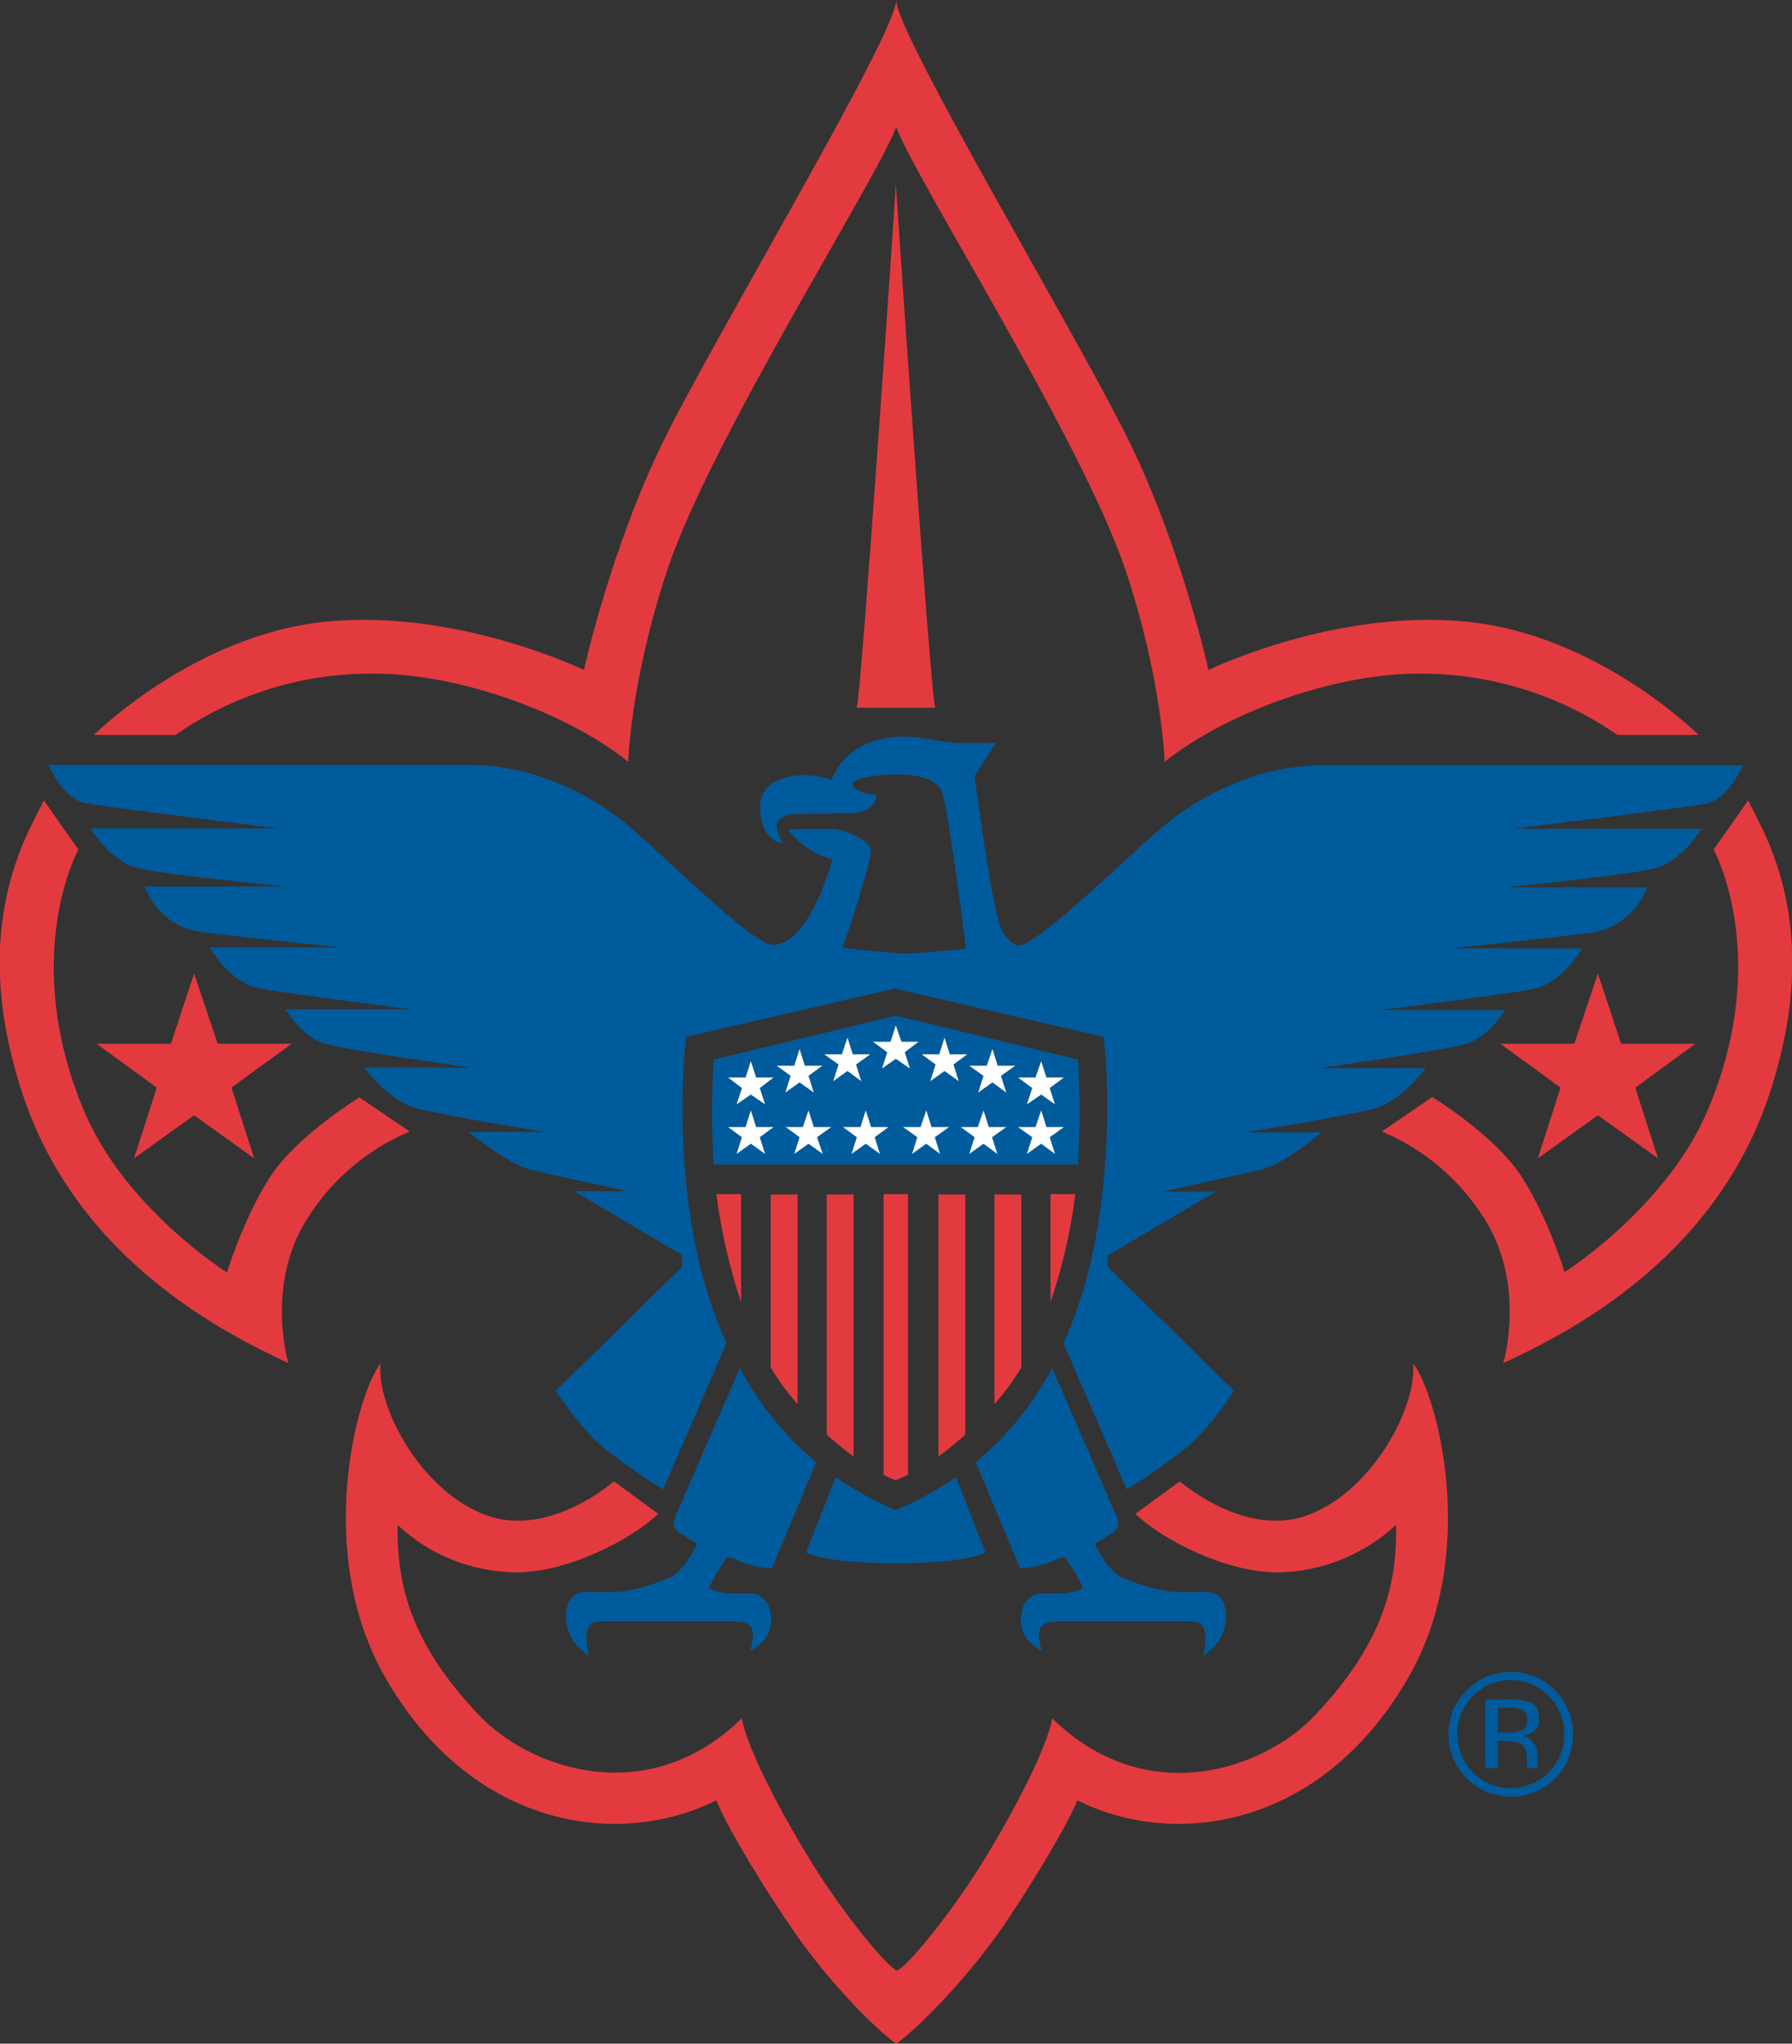
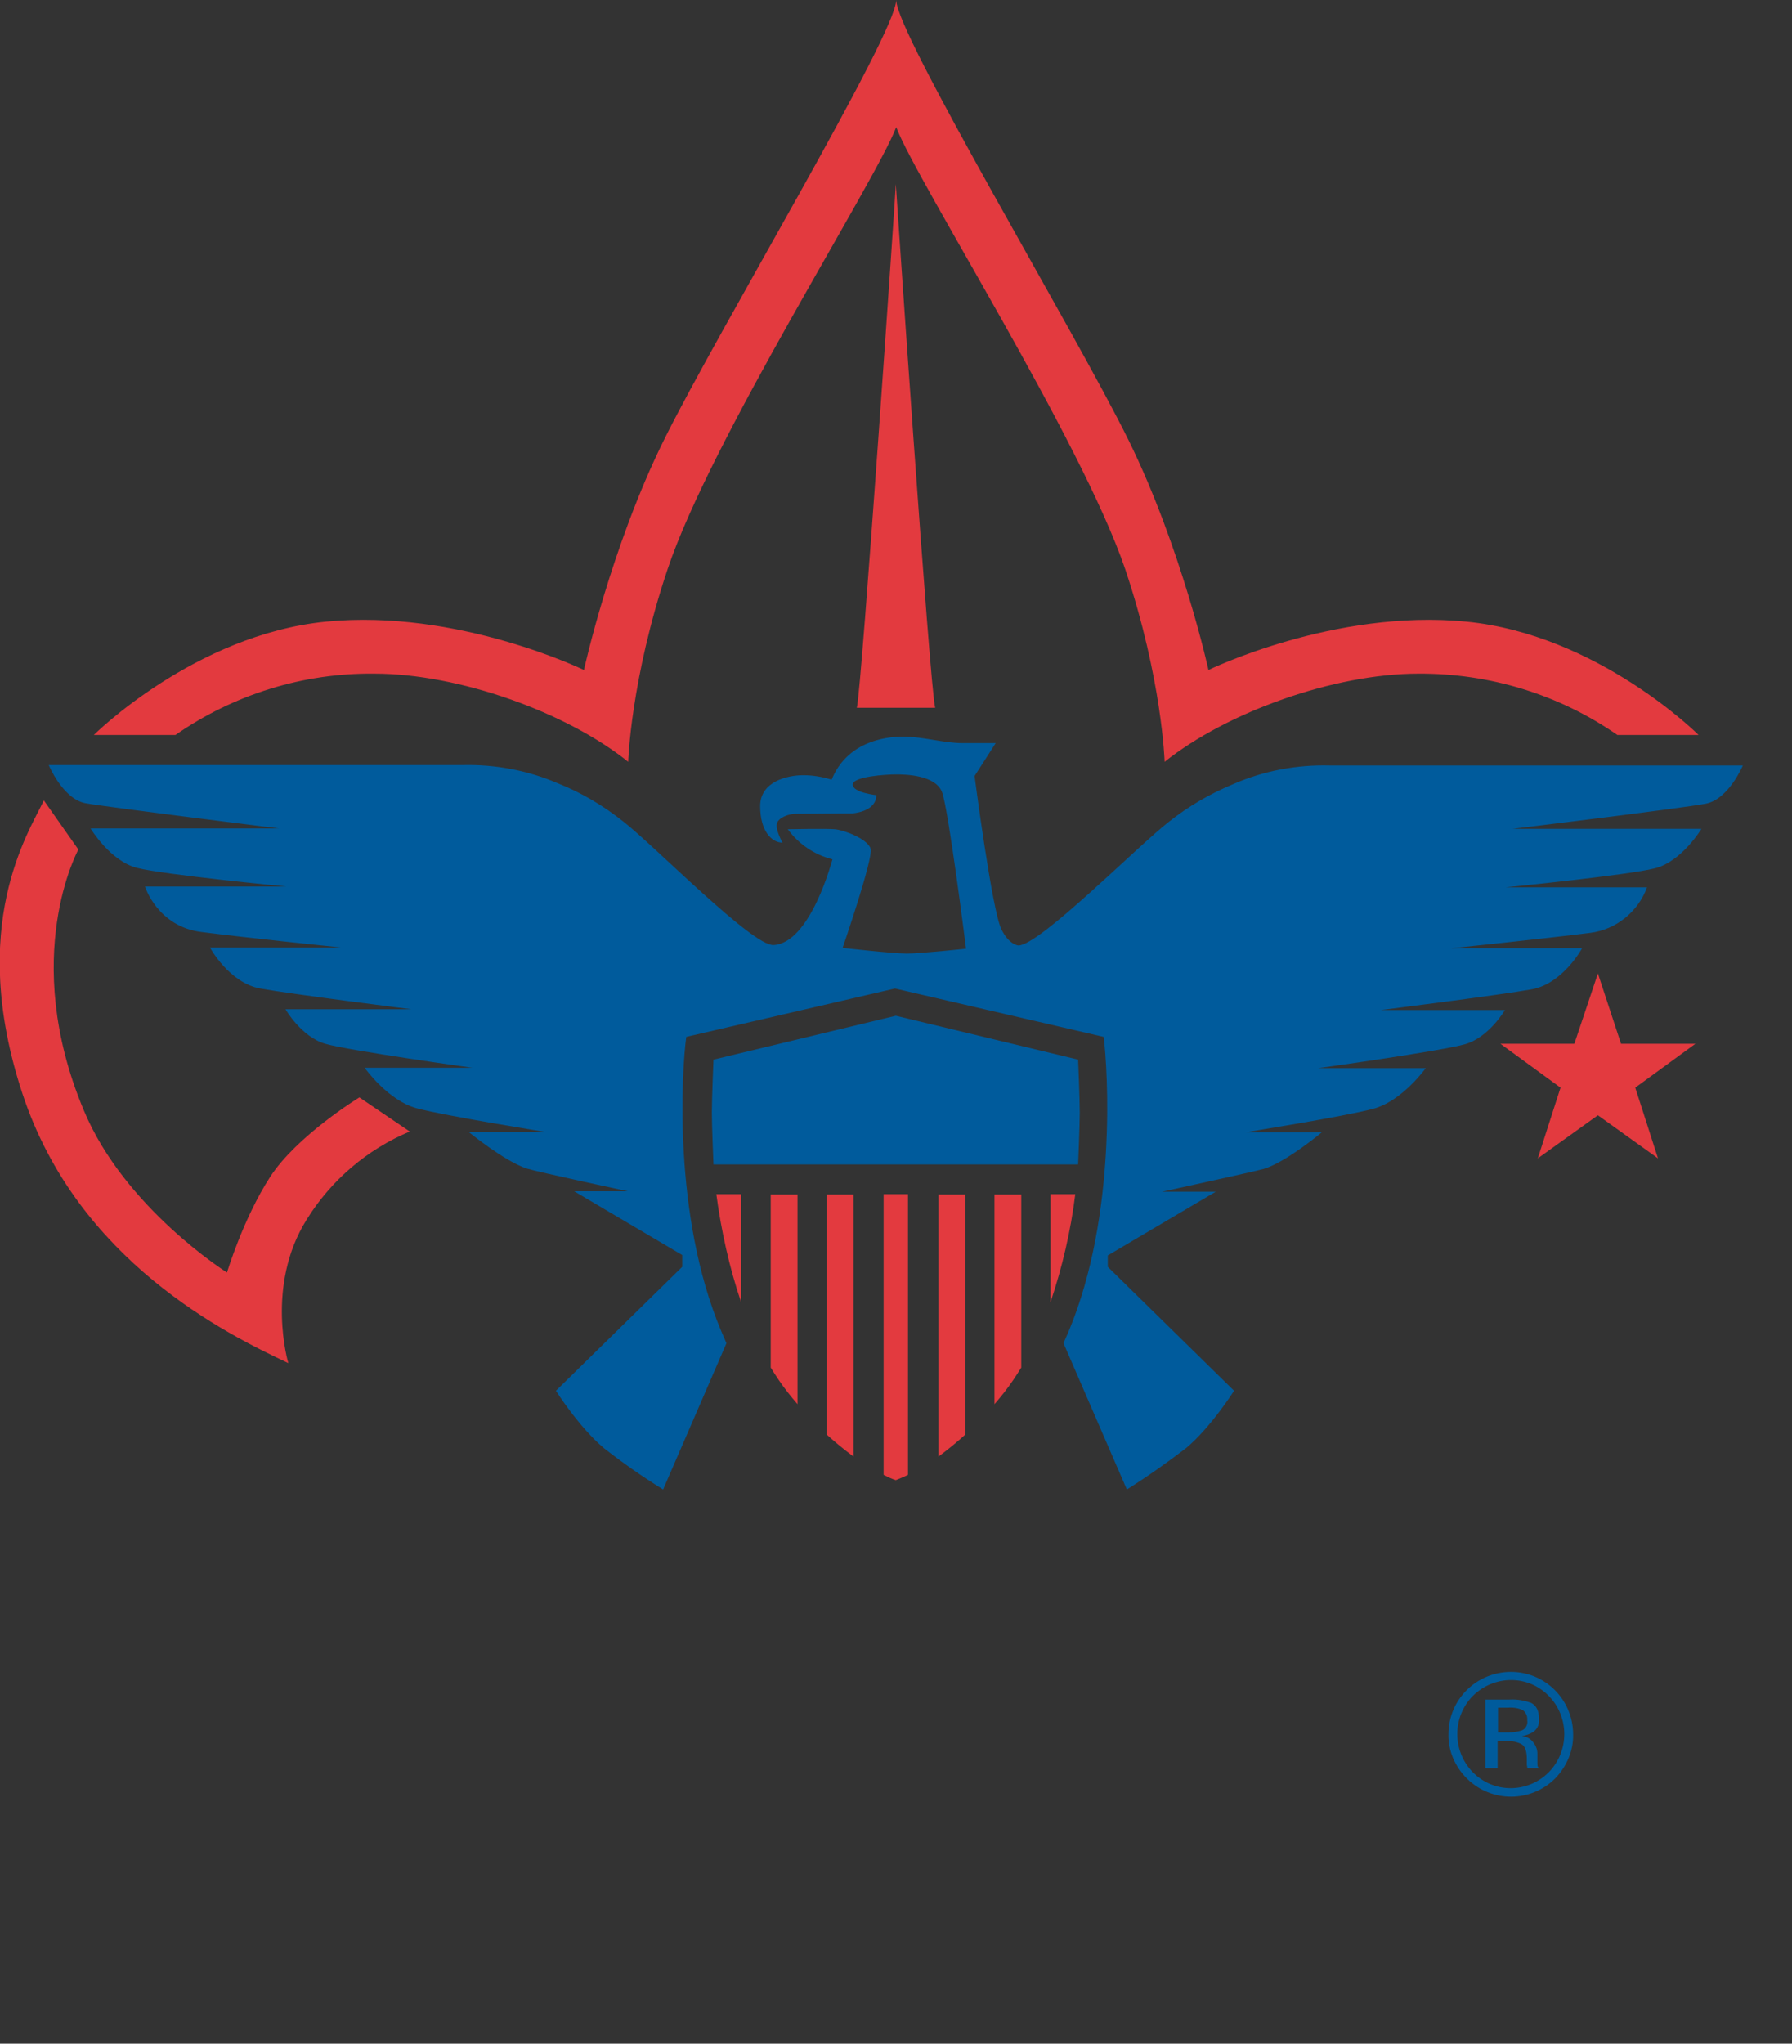
<svg xmlns="http://www.w3.org/2000/svg" version="1.1" id="Layer_1" x="0" y="0" viewBox="0 0 441.3 503" xml:space="preserve">
  <rect x="0" y="0" width="441.3" height="503" fill="#333333" stroke="none" />
  <style type="text/css">.st0{fill:#e33a3f}.st1{fill:#005b9c}.st2{fill:#fff}</style>
  <title>bsa</title>
-   <path class="st0" d="M422 209.1l8.5-12.1c3.8 8 18.9 30.8 5.3 72.1s-50.4 59.3-65.6 66.4c0 0 5.7-19-4.5-35.3-6-9.7-14.9-17.3-25.4-21.7l12.4-8.5s15.4 9.4 22 19.6 10.6 23.5 10.6 23.5 25.2-15.9 35.3-40c15.9-37.7 1.4-64 1.4-64z" />
  <path class="st0" d="M393.5 239.6l-5.8 17.3h-18.2l14.8 10.8-5.6 17.4 14.8-10.6 14.8 10.6-5.6-17.4 14.8-10.8h-18.3l-5.7-17.3M220.7 31.3c-5.1 13.4-45.6 76.8-56.3 108.8-9.1 27.1-9.7 47.4-9.7 47.4-15.2-12.2-41.7-21.7-62.5-21.7-17.5-.2-34.6 5.1-49 15.1H23.1s24.8-24.7 57.2-27.9c32.4-3.2 63.5 11.9 63.5 11.9s6.6-30.1 19.7-56.6S220.7 8.4 220.7 0c0 8.4 44.1 81.7 57.2 108.3s19.7 56.6 19.7 56.6 31-15.1 63.5-11.9c32.5 3.2 57.2 27.9 57.2 27.9h-20c-14.4-10-31.5-15.2-49-15.1-20.8 0-47.2 9.5-62.5 21.7 0 0-.6-20.3-9.7-47.4-10.9-32-51.3-95.4-56.4-108.8zM19.3 209.1L10.8 197c-3.8 8-18.9 30.8-5.3 72.1s50.4 59.3 65.5 66.4c0 0-5.7-19 4.5-35.3 6-9.7 14.9-17.3 25.4-21.7l-12.4-8.4s-15.4 9.4-22 19.6-10.6 23.5-10.6 23.5-25.3-15.9-35.3-40c-15.8-37.8-1.3-64.1-1.3-64.1z" />
-   <path class="st0" d="M47.8 239.6l5.8 17.3h18.2L57 267.7l5.6 17.4-14.8-10.6L33 285.1l5.6-17.4-14.8-10.8h18.3l5.7-17.3M220.7 503c-3-1.9-15.6-13.4-26.2-29.1-10.1-14.9-16.6-26.8-18.1-30.8-23.4 11.8-59.8 7.4-81.4-30-17.9-30.9-7-70.4-1.3-77.5-1 10.9 10 31.1 25.4 37.1 12.9 5.1 26.3-3.3 32.1-8.1l10.9 8c-7.1 6.7-22.6 14.4-34.9 14.4-10.9-.1-21.4-4.2-29.3-11.7-.1 13.1 2.1 28.1 20.2 47 12.4 13 41.4 23.3 64.6.6 1 6.9 10.1 24.5 18.8 38.1 7.6 11.8 17.4 23.5 19.4 24 2-.5 11.8-12.2 19.4-24 8.7-13.6 17.8-31.2 18.8-38.1 23.2 22.8 52.2 12.5 64.6-.6 18-18.9 20.3-33.9 20.1-47-8 7.4-18.4 11.6-29.3 11.7-12.3 0-27.9-7.7-34.9-14.4l10.9-8c5.9 4.8 19.2 13.2 32.1 8.1 15.4-6 26.3-26.2 25.4-37.1 5.7 7.1 16.7 46.6-1.3 77.5-21.7 37.4-58 41.8-81.4 30-1.5 4-8.1 15.9-18.1 30.8-10.9 15.7-23.5 27.2-26.5 29.1z" />
-   <path class="st1" d="M201 359.9c-7.7-6.4-14.1-14.3-18.8-23.2L166 374c-.1.5-.1.9 0 1.4.1.6.5 1.2.9 1.6l4.8 3s-3.2 6.6-6.4 8.1-9.6 3.8-15.1 3.8-7.4-.6-9.1 1.1-1.7 3.8-1.7 5.4c.2 3.8 2.4 7.3 5.7 9.1-.4-1.3-.6-2.6-.7-4 0-1.7.3-4.4 2.8-4.4h34.3s3.9-.2 3.9 3.1-.9 4.2-.9 4.2 5.4-2.2 5.4-7.5-3.1-6.7-4.8-6.7h-4.6s-3.7.1-5.8-1.4c-.4-.3 3.7-6.6 3.9-7 0 0 .5-.8 1.7-.4 3 1.6 6.4 2.5 9.8 2.6l10.9-26.1z" />
  <path class="st0" d="M182.5 320.5c-2.9-8.6-4.9-17.6-6.1-26.6h6.1v26.6zm7.3 16.1c1.3 2.1 2.7 4.2 4.2 6.1.8 1 1.6 2 2.4 2.9V294h-6.6v42.6zm13.8 16.5c2.1 1.9 4.3 3.7 6.6 5.4V294h-6.6v59.1z" />
-   <path class="st1" d="M240.3 359.9c7.7-6.4 14.1-14.3 18.8-23.2l16.2 37.3c.1.5.1.9 0 1.4-.1.6-.5 1.2-.9 1.6l-4.8 3s3.2 6.6 6.4 8.1 9.6 3.8 15.1 3.8 7.4-.6 9.1 1.1 1.7 3.8 1.7 5.4c-.2 3.8-2.4 7.3-5.7 9.1.4-1.3.6-2.6.7-4 0-1.7-.3-4.4-2.8-4.4h-34.3s-3.9-.2-3.9 3.1.9 4.2.9 4.2-5.4-2.2-5.4-7.5 3.1-6.7 4.8-6.7h4.6s3.7.1 5.8-1.4c.4-.3-3.7-6.6-3.9-7 0 0-.5-.8-1.7-.4-3 1.6-6.4 2.5-9.8 2.6l-10.9-26.1zm-19.7 24.9c7 0 18.4-.7 22.1-2.7l-7.3-18.5c-4.7 3.2-9.6 5.9-14.8 8.1-5.2-2.2-10.1-4.9-14.8-8.1l-7.3 18.5c3.7 2 15.1 2.7 22.1 2.7z" />
  <path class="st1" d="M190.5 232.6c-5.2.3-29.4-24.5-37-30.4-4.9-3.9-10.3-7.1-16.1-9.4-7.4-3.2-15.5-4.7-23.5-4.5H12s3.5 8.4 9.1 9.4 47.6 6.2 47.6 6.2H22.3s4.8 8 11.4 9.7 36.8 4.6 36.8 4.6H35.7s3.1 9.9 14 11.2c10.9 1.4 34.3 3.8 34.3 3.8H51.7s4.7 8.7 12.4 10.1 37.2 5.1 37.2 5.1h-31s3.9 6.8 9.8 8.5 36.2 5.9 36.2 5.9H89.8s5.7 8.1 12.9 10 31.6 5.8 31.6 5.8h-18.9s8.8 7.2 14.3 9c2.5.8 24.9 5.6 24.9 5.6h-13.2l26.6 15.7v2.9l-31.1 30.5s5.7 9 11.8 14.1c4.7 3.7 9.6 7.1 14.6 10.2l15.6-36c-.4-1-.9-2-1.3-3-12-28.5-9.7-64.4-8.6-72.4l51.4-11.9 51.4 11.9c1 8.1 3.3 43.9-8.6 72.4-.4 1-.9 2-1.3 3l15.6 36c5.1-3.2 9.9-6.6 14.6-10.2 6.1-5.1 11.8-14.1 11.8-14.1l-31.1-30.5V309l26.6-15.7h-13.2s22.5-4.9 25-5.6c5.6-1.7 14.3-9 14.3-9h-18.9s24.5-3.9 31.6-5.8 12.9-10 12.9-10h-26.5s30.3-4.2 36.2-5.9 9.8-8.4 9.8-8.4H340s29.5-3.7 37.2-5.1c7.7-1.4 12.4-10.1 12.4-10.1h-32.3s23.3-2.4 34.3-3.8c6.4-.8 11.8-5.2 14-11.2h-34.8s30.2-3 36.8-4.7S419 204 419 204h-46.5s42-5.1 47.6-6.2 9.1-9.4 9.1-9.4H327.4c-8.1-.2-16.1 1.3-23.5 4.5-5.8 2.4-11.2 5.5-16.1 9.4-7.6 5.9-31.8 30.4-37 30.4 0 0-2.3-.1-4.2-4-2.3-4.6-6.6-37.7-6.6-37.7l5.2-8.1H237c-4.6 0-9.7-1.6-14.6-1.6s-13.9 1.5-17.6 10.6c-2.3-.7-4.6-1.1-7-1.1-3.8 0-10.6 1.5-10.6 7.6s2.8 9 5.5 9c0 0-1.7-3-1.4-4.6s3-2.5 4.6-2.5 13.9-.1 13.9-.1 6-.3 6-4.5c0 0-5.8-.6-5.8-2.6s8.4-2.5 10.6-2.5 9.8.1 11.4 4.4 5.9 38.5 5.9 38.5-11.2 1.2-14.6 1.2-15.8-1.4-15.8-1.4 7.6-22 6.9-24.4c-.7-2.4-6.5-4.6-8.8-4.8s-11.6 0-11.6 0c2.7 3.7 6.6 6.3 11 7.4 0-.1-5.3 20.6-14.5 21.1z" />
  <path class="st1" d="M265.5 286.6s.4-9.5.4-12.8-.4-13-.4-13L220.6 250l-44.9 10.8s-.4 9.8-.4 13 .4 12.8.4 12.8h89.8z" />
  <path class="st0" d="M258.7 320.5c2.9-8.6 5-17.6 6.1-26.6h-6.1v26.6zm-7.2 16.1c-1.3 2.1-2.7 4.2-4.2 6.1-.8 1-1.6 2-2.4 2.9V294h6.6v42.6zm-13.8 16.5c-2.1 1.9-4.3 3.7-6.6 5.4V294h6.6v59.1zm-17.1 11.2c1-.4 2-.8 3-1.3v-69.1h-6V363c1 .5 2 1 3 1.3z" />
  <path class="st1" d="M383 437.7c-6 6-15.7 6-21.7.1l-.1-.1c-2.9-2.9-4.6-6.8-4.5-10.9 0-8.5 6.9-15.3 15.4-15.3s15.3 6.9 15.3 15.4c.1 4-1.6 7.9-4.4 10.8zm-20.3-20.3c-5.1 5.2-5.1 13.6 0 18.8 5.1 5.2 13.4 5.2 18.6.1l.1-.1c5.1-5.2 5.1-13.6 0-18.8-5.1-5.2-13.4-5.2-18.7 0 .1-.1.1 0 0 0zm9.1.9c1.8-.1 3.5.2 5.2.8 1.3.6 2 1.9 2 4 .1 1.2-.3 2.3-1.3 3.1-.9.6-1.8.9-2.9 1.1 1.2.1 2.2.7 2.9 1.7.6.8.9 1.7.9 2.6v2.5c0 .3 0 .6.2.9l.1.2h-2.8v-.3l-.1-.5V433c0-1.9-.4-3.2-1.3-3.7-1.1-.6-2.4-.8-3.6-.8h-2.3v6.7h-3v-16.9h6zm3.2 2.6c-1.1-.5-2.4-.7-3.6-.6h-2.5v6.1h2.7c1.1 0 2.2-.2 3.2-.5.9-.4 1.5-1.4 1.3-2.5.1-1-.3-1.9-1.1-2.5z" />
-   <path class="st2" d="M213.2 273.3l-1.3 4.1h-4.3l3.4 2.5-1.3 4.1 3.5-2.5 3.5 2.5-1.3-4.1 3.4-2.5h-4.3l-1.3-4.1m-14.1 0l-1.4 4.1h-4.2l3.4 2.5-1.3 4.1 3.5-2.5 3.5 2.5-1.4-4.1 3.5-2.5h-4.3l-1.3-4.1m-14.2 0l-1.3 4.1h-4.3l3.4 2.5-1.3 4.1 3.5-2.5 3.5 2.5-1.3-4.1 3.4-2.5h-4.3l-1.3-4.1m23.8-17.9l-1.4 4.1H203l3.5 2.5-1.3 4.1 3.5-2.5 3.4 2.5-1.3-4.1 3.5-2.5H210l-1.3-4.1m-11.8 2.8l-1.3 4.1h-4.3l3.4 2.5-1.3 4.1 3.5-2.5 3.5 2.5-1.3-4.1 3.4-2.5h-4.3l-1.3-4.1m-12 3l-1.3 4h-4.3l3.4 2.6-1.3 4 3.5-2.4 3.5 2.4-1.3-4 3.4-2.6h-4.3l-1.3-4m43.2 12.1l1.3 4.1h4.3l-3.5 2.5 1.3 4.1-3.4-2.5-3.5 2.5 1.3-4.1-3.5-2.5h4.3l1.4-4.1m14.1 0l1.3 4.1h4.3l-3.5 2.5 1.3 4.1-3.4-2.5-3.5 2.5 1.3-4.1-3.4-2.5h4.2l1.4-4.1m14.2 0l1.3 4.1h4.3l-3.5 2.5 1.3 4.1-3.4-2.5-3.5 2.5 1.3-4.1-3.5-2.5h4.3l1.4-4.1m-23.8-17.9l1.3 4.1h4.3l-3.4 2.5 1.3 4.1-3.5-2.5-3.5 2.5 1.3-4.1-3.4-2.5h4.3l1.3-4.1m-12 5.2l3.5 2.4-1.3-4 3.4-2.6H222l-1.4-4-1.3 4H215l3.5 2.6-1.3 4zm23.8-2.4l1.3 4.1h4.3l-3.5 2.5 1.3 4.1-3.4-2.5-3.5 2.5 1.3-4.1-3.5-2.5h4.3l1.4-4.1m12 3l1.3 4h4.3l-3.5 2.6 1.3 4-3.4-2.4-3.5 2.4 1.3-4-3.5-2.6h4.3l1.4-4" />
  <path class="st0" d="M220.6 45.3s8.4 124.4 9.7 128.9H211c1.2-4.4 9.7-128.9 9.6-128.9z" />
</svg>